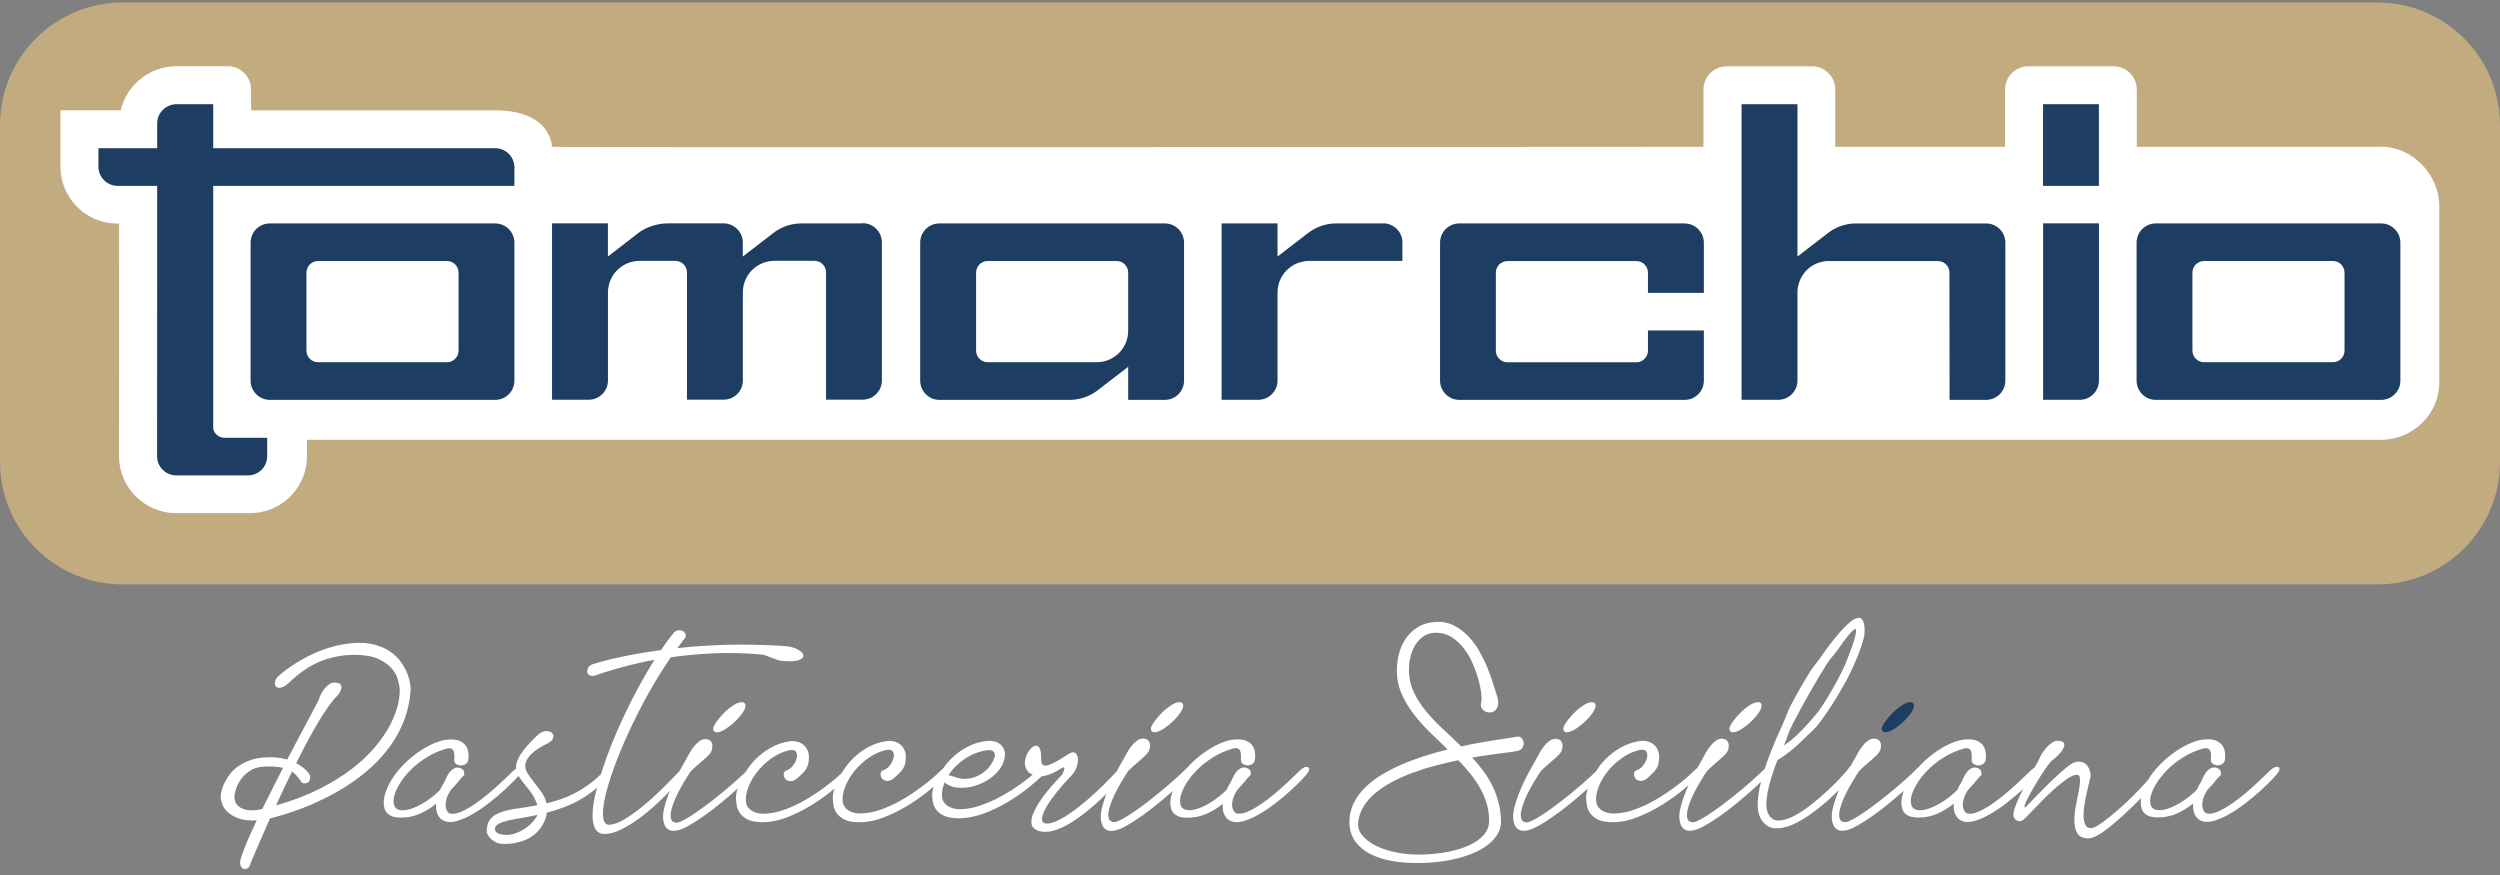
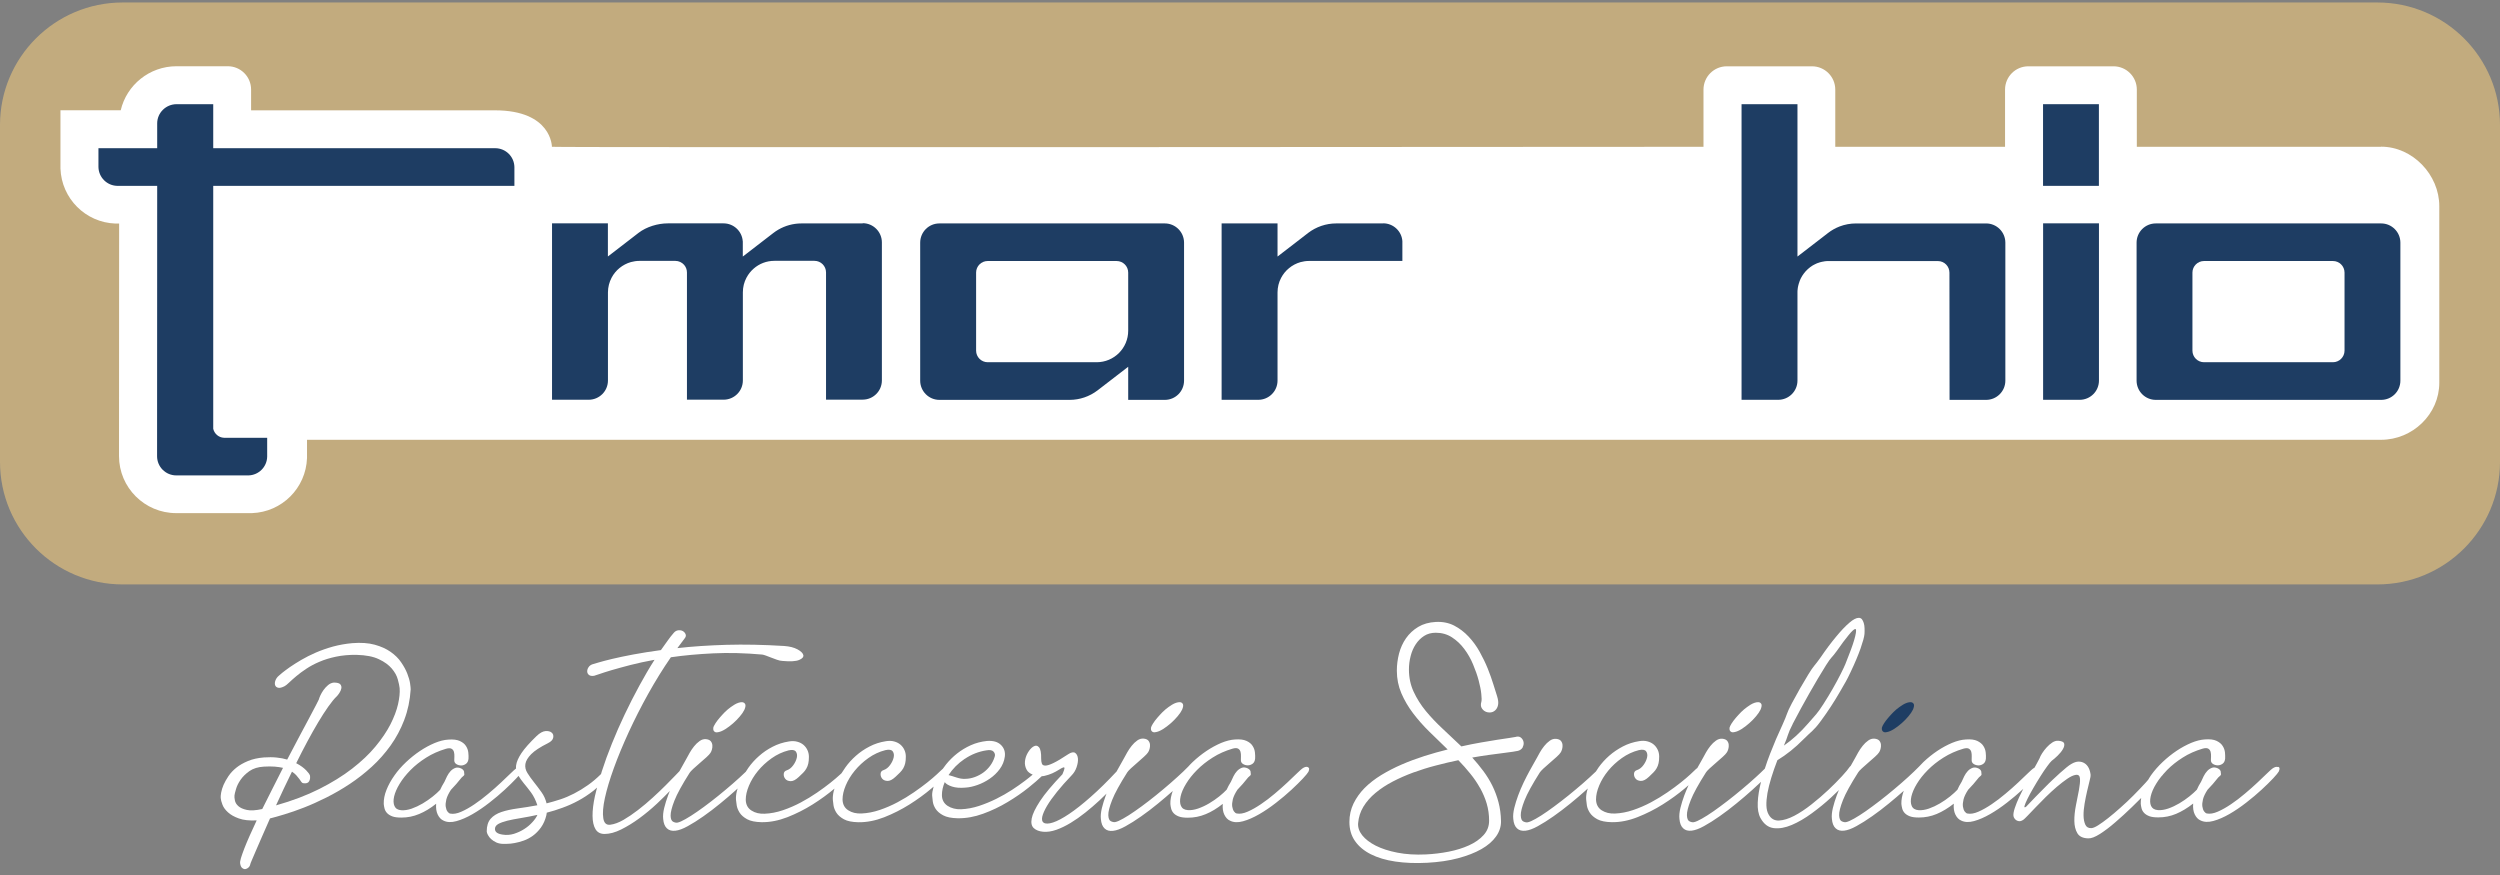
<svg xmlns="http://www.w3.org/2000/svg" width="240" height="84" viewBox="0 0 240 84" fill="none">
  <rect x="0" y="0" width="240" height="84" fill="#808080" stroke="none" />
  <g clip-path="url(#clip0_870_940)">
    <path d="M228.221 0.238H11.779C5.274 0.238 0 5.506 0 12.004V44.339C0 50.837 5.274 56.105 11.779 56.105H228.221C234.726 56.105 240 50.837 240 44.339V12.004C240 5.506 234.726 0.238 228.221 0.238Z" fill="#C2AB7E" />
    <path d="M228.592 14.093H205.135V8.602C205.135 7.366 204.133 6.365 202.896 6.365H194.723C193.486 6.365 192.484 7.366 192.484 8.602V14.093H176.186V8.602C176.186 7.366 175.185 6.365 173.947 6.365H165.774C164.537 6.365 163.535 7.366 163.535 8.602V14.093C163.535 14.093 52.99 14.175 52.984 14.093C52.984 14.093 52.984 10.591 47.504 10.591H24.105V8.596C24.105 7.36 23.104 6.359 21.866 6.359H16.946C14.342 6.359 12.156 8.166 11.59 10.585H5.804V15.982C5.804 16.035 5.804 16.1 5.804 16.183C5.91 19.055 8.202 21.356 11.078 21.462C11.16 21.462 11.231 21.462 11.284 21.462H11.437L11.425 43.786C11.425 46.805 13.888 49.26 16.911 49.26H23.988C24.041 49.26 24.111 49.26 24.194 49.26C27.069 49.154 29.367 46.858 29.473 43.98C29.473 43.898 29.473 43.833 29.473 43.78V42.22H228.581C231.609 42.22 234.173 39.766 234.173 36.741V19.796C234.173 16.771 231.609 14.081 228.581 14.081" fill="white" />
    <path d="M82.822 21.449H76.936C76.73 21.449 76.529 21.461 76.329 21.491C75.575 21.596 74.856 21.897 74.249 22.362L71.309 24.628V23.156H71.303C71.238 22.203 70.437 21.443 69.459 21.443H64.12C63.148 21.443 62.07 21.767 61.298 22.356L60.614 22.885L58.358 24.622V21.443H52.995V38.376H56.513C57.533 38.376 58.363 37.552 58.363 36.528V28.071C58.363 27.564 58.493 27.082 58.711 26.664C59.094 25.934 59.766 25.387 60.573 25.157C60.832 25.087 61.109 25.045 61.392 25.045H64.833C65.169 25.045 65.464 25.193 65.67 25.422C65.841 25.616 65.947 25.875 65.947 26.158V38.37H69.465C70.484 38.37 71.315 37.547 71.315 36.522V28.065C71.315 27.559 71.438 27.076 71.662 26.658C71.839 26.323 72.075 26.028 72.352 25.787C72.882 25.322 73.577 25.04 74.338 25.04H78.185C78.804 25.04 79.299 25.54 79.299 26.152V38.365H82.817C83.836 38.365 84.661 37.541 84.661 36.517V23.274C84.661 22.256 83.836 21.426 82.817 21.426" fill="#1E3D63" />
    <path d="M111.819 21.449H90.182C89.163 21.449 88.338 22.273 88.338 23.297V36.54C88.338 37.558 89.163 38.388 90.182 38.388H102.68C103.652 38.388 104.595 38.064 105.366 37.476L108.307 35.21V38.388H111.824C112.844 38.388 113.669 37.564 113.669 36.54V23.297C113.669 22.279 112.844 21.449 111.824 21.449M108.307 31.749C108.307 33.421 106.951 34.774 105.278 34.774H94.819C94.206 34.774 93.706 34.274 93.706 33.662V26.169C93.706 25.552 94.206 25.057 94.819 25.057H107.193C107.812 25.057 108.307 25.557 108.307 26.169V31.749Z" fill="#1E3D63" />
-     <path d="M47.539 21.449H25.903C24.883 21.449 24.058 22.273 24.058 23.297V36.54C24.058 37.558 24.883 38.388 25.903 38.388H47.539C48.559 38.388 49.383 37.564 49.383 36.54V23.297C49.383 22.279 48.559 21.449 47.539 21.449ZM44.022 33.662C44.022 34.274 43.521 34.774 42.908 34.774H30.534C29.915 34.774 29.42 34.274 29.42 33.662V26.169C29.42 25.557 29.921 25.057 30.534 25.057H42.908C43.527 25.057 44.022 25.557 44.022 26.169V33.662Z" fill="#1E3D63" />
    <path d="M47.539 14.228H20.47V10.002H16.952C15.933 10.002 15.09 10.826 15.09 11.844V14.228H9.451C9.451 14.228 9.451 16.017 9.451 16.035C9.469 17.023 10.264 17.818 11.248 17.842C11.26 17.842 15.09 17.842 15.09 17.842L15.079 43.797C15.079 44.815 15.903 45.639 16.923 45.639C16.923 45.639 23.834 45.639 23.852 45.639C24.836 45.616 25.632 44.821 25.649 43.833C25.649 43.821 25.649 42.026 25.649 42.026H21.495C20.994 42.002 20.582 41.643 20.47 41.166V17.842H49.383C49.383 17.842 49.383 16.052 49.383 16.035C49.366 15.034 48.547 14.228 47.539 14.228Z" fill="#1E3D63" />
    <path d="M196.132 38.382H199.649C200.669 38.382 201.5 37.558 201.5 36.534V21.443H196.138V38.376L196.132 38.382Z" fill="#1E3D63" />
    <path d="M132.783 21.449H128.27C127.298 21.449 126.355 21.773 125.583 22.361L124.899 22.891L122.643 24.628V21.449H117.275V38.382H120.792C121.812 38.382 122.643 37.558 122.643 36.534V28.076C122.643 27.57 122.766 27.088 122.99 26.67C123.373 25.94 124.045 25.393 124.852 25.163C125.112 25.093 125.383 25.051 125.665 25.051H134.628V23.15C134.563 22.197 133.761 21.438 132.783 21.438" fill="#1E3D63" />
    <path d="M201.494 10.002H196.132V17.842H201.494V10.002Z" fill="#1E3D63" />
    <path d="M228.592 21.449H206.956C205.936 21.449 205.112 22.273 205.112 23.297V36.54C205.112 37.558 205.936 38.388 206.956 38.388H228.592C229.612 38.388 230.437 37.564 230.437 36.54V23.297C230.437 22.279 229.612 21.449 228.592 21.449ZM225.075 33.662C225.075 34.274 224.574 34.774 223.961 34.774H211.587C210.974 34.774 210.474 34.274 210.474 33.662V26.169C210.474 25.557 210.974 25.057 211.587 25.057H223.961C224.58 25.057 225.075 25.557 225.075 26.169V33.662Z" fill="#1E3D63" />
-     <path d="M161.726 21.449H140.09C139.071 21.449 138.246 22.273 138.246 23.297V36.54C138.246 37.558 139.071 38.388 140.09 38.388H161.726C162.746 38.388 163.571 37.564 163.571 36.54V31.726H158.203V33.668C158.203 34.28 157.702 34.78 157.089 34.78H144.715C144.103 34.78 143.602 34.28 143.602 33.668V26.175C143.602 25.563 144.103 25.063 144.715 25.063H157.089C157.708 25.063 158.203 25.563 158.203 26.175V28.118H163.571V23.303C163.571 22.285 162.746 21.455 161.726 21.455" fill="#1E3D63" />
    <path d="M190.675 21.45H178.184C177.636 21.45 177.099 21.549 176.593 21.744C176.204 21.897 175.833 22.103 175.497 22.362L174.813 22.891L172.557 24.628V21.45V10.002H167.189V38.382H170.706C171.726 38.382 172.557 37.558 172.557 36.534V28.077C172.557 27.971 172.557 27.871 172.574 27.771C172.574 27.718 172.586 27.665 172.592 27.618C172.598 27.57 172.61 27.517 172.621 27.471C172.627 27.423 172.645 27.37 172.657 27.323C172.668 27.276 172.68 27.229 172.698 27.182C172.71 27.135 172.727 27.094 172.745 27.053C172.745 27.053 172.745 27.047 172.745 27.041C172.751 27.011 172.763 26.988 172.775 26.958C172.786 26.923 172.798 26.894 172.816 26.858C172.833 26.817 172.851 26.776 172.869 26.741C172.881 26.711 172.898 26.682 172.916 26.652C172.945 26.593 172.981 26.535 173.016 26.476C173.057 26.405 173.104 26.334 173.158 26.27C173.275 26.111 173.405 25.97 173.546 25.84C173.617 25.775 173.694 25.716 173.77 25.652C173.847 25.593 173.929 25.54 174.012 25.487C174.053 25.463 174.094 25.434 174.142 25.416C174.183 25.393 174.23 25.369 174.271 25.352C174.307 25.334 174.342 25.316 174.371 25.305C174.395 25.293 174.413 25.287 174.436 25.275C174.454 25.263 174.477 25.258 174.501 25.252C174.525 25.24 174.548 25.234 174.578 25.228C174.601 25.216 174.619 25.21 174.642 25.204C174.666 25.193 174.695 25.187 174.719 25.181C174.748 25.175 174.778 25.163 174.807 25.157C174.813 25.157 174.825 25.157 174.831 25.151C174.872 25.14 174.919 25.134 174.961 25.122C174.961 25.122 174.966 25.122 174.972 25.122C175.014 25.11 175.055 25.104 175.096 25.099C175.12 25.099 175.137 25.093 175.155 25.087C175.202 25.081 175.255 25.075 175.302 25.069C175.344 25.069 175.379 25.063 175.42 25.063C175.473 25.063 175.52 25.063 175.573 25.063H186.044C186.657 25.063 187.146 25.564 187.146 26.176L187.158 38.388H190.664C191.683 38.388 192.514 37.564 192.514 36.54V23.298C192.514 22.279 191.689 21.45 190.664 21.45" fill="#1E3D63" />
    <path d="M38.813 69.094C39.154 68.205 39.361 67.228 39.425 66.175C39.425 66.075 39.408 65.88 39.367 65.604C39.325 65.327 39.237 65.015 39.101 64.668C38.966 64.321 38.772 63.962 38.512 63.585C38.259 63.208 37.917 62.873 37.499 62.579C37.08 62.284 36.568 62.055 35.967 61.89C35.366 61.725 34.647 61.678 33.816 61.743C33.168 61.802 32.549 61.913 31.96 62.072C31.371 62.237 30.823 62.431 30.316 62.649C29.809 62.873 29.344 63.102 28.925 63.35C28.507 63.597 28.142 63.826 27.835 64.038C27.529 64.256 27.281 64.438 27.093 64.591C26.904 64.745 26.792 64.839 26.763 64.874C26.616 64.998 26.509 65.145 26.445 65.315C26.38 65.486 26.368 65.639 26.409 65.769C26.451 65.898 26.545 65.986 26.698 66.022C26.851 66.063 27.063 66.01 27.34 65.863C27.441 65.804 27.582 65.692 27.765 65.516C27.947 65.339 28.177 65.139 28.448 64.909C28.719 64.68 29.037 64.444 29.403 64.203C29.768 63.962 30.186 63.732 30.664 63.532C31.141 63.326 31.677 63.161 32.272 63.038C32.867 62.914 33.527 62.855 34.24 62.867C35.13 62.891 35.837 63.026 36.373 63.285C36.91 63.538 37.322 63.838 37.611 64.18C37.899 64.521 38.094 64.868 38.188 65.221C38.282 65.574 38.347 65.851 38.365 66.057C38.4 66.487 38.347 67.005 38.212 67.605C38.076 68.205 37.829 68.853 37.481 69.541C37.127 70.23 36.65 70.936 36.049 71.66C35.448 72.39 34.7 73.096 33.804 73.791C32.909 74.485 31.86 75.133 30.658 75.739C29.456 76.345 28.065 76.875 26.498 77.316C26.739 76.792 26.987 76.263 27.24 75.715C27.494 75.168 27.759 74.626 28.03 74.079C28.201 74.191 28.342 74.314 28.454 74.438C28.566 74.562 28.66 74.679 28.737 74.785C28.808 74.891 28.872 74.985 28.925 75.056C28.978 75.133 29.037 75.174 29.102 75.186C29.397 75.233 29.591 75.168 29.68 74.997C29.774 74.826 29.792 74.632 29.75 74.42C29.738 74.385 29.703 74.332 29.65 74.25C29.591 74.167 29.509 74.073 29.403 73.961C29.297 73.85 29.161 73.732 29.002 73.614C28.843 73.496 28.654 73.379 28.436 73.267C28.79 72.549 29.143 71.86 29.503 71.189C29.862 70.518 30.21 69.906 30.546 69.341C30.882 68.776 31.2 68.282 31.512 67.84C31.819 67.405 32.096 67.063 32.349 66.828C32.408 66.769 32.484 66.669 32.579 66.528C32.673 66.387 32.738 66.239 32.767 66.092C32.797 65.945 32.767 65.816 32.673 65.698C32.579 65.586 32.372 65.527 32.042 65.527C31.836 65.551 31.654 65.633 31.489 65.775C31.324 65.916 31.176 66.075 31.052 66.251C30.929 66.428 30.829 66.598 30.752 66.769C30.675 66.94 30.628 67.063 30.611 67.146C30.599 67.181 30.51 67.358 30.345 67.675C30.18 67.993 29.956 68.417 29.68 68.935C29.403 69.459 29.079 70.065 28.713 70.748C28.348 71.436 27.971 72.16 27.57 72.92C27.276 72.831 26.94 72.761 26.563 72.725C26.186 72.684 25.779 72.684 25.337 72.714C24.759 72.761 24.247 72.873 23.811 73.055C23.375 73.237 22.998 73.449 22.691 73.697C22.385 73.944 22.132 74.209 21.931 74.509C21.731 74.803 21.578 75.085 21.46 75.35C21.348 75.615 21.271 75.862 21.23 76.092C21.189 76.322 21.177 76.492 21.189 76.604C21.201 76.775 21.254 76.987 21.354 77.246C21.448 77.499 21.625 77.746 21.884 77.981C22.137 78.217 22.485 78.411 22.927 78.57C23.363 78.729 23.935 78.793 24.642 78.758C24.406 79.27 24.182 79.753 23.976 80.212C23.77 80.671 23.599 81.083 23.457 81.448C23.316 81.813 23.21 82.119 23.133 82.366C23.057 82.613 23.033 82.796 23.057 82.913C23.092 83.119 23.157 83.261 23.263 83.337C23.363 83.414 23.469 83.449 23.569 83.431C23.669 83.414 23.77 83.361 23.858 83.278C23.946 83.196 24.005 83.09 24.029 82.96C24.029 82.937 24.076 82.807 24.176 82.578C24.27 82.343 24.406 82.031 24.577 81.642C24.748 81.248 24.948 80.794 25.172 80.271C25.402 79.747 25.649 79.182 25.92 78.57C26.286 78.481 26.751 78.346 27.317 78.175C27.888 78.005 28.513 77.787 29.191 77.522C29.874 77.257 30.587 76.934 31.341 76.557C32.09 76.18 32.838 75.751 33.574 75.262C34.311 74.774 35.018 74.22 35.69 73.608C36.361 72.996 36.962 72.313 37.499 71.566C38.035 70.818 38.471 69.994 38.813 69.106M25.166 77.669C24.541 77.805 24.047 77.834 23.693 77.752C23.334 77.675 23.062 77.552 22.88 77.387C22.697 77.222 22.585 77.04 22.55 76.839C22.509 76.639 22.497 76.486 22.509 76.369C22.52 76.257 22.568 76.051 22.656 75.757C22.738 75.462 22.886 75.162 23.098 74.856C23.31 74.55 23.593 74.273 23.952 74.02C24.312 73.773 24.771 73.626 25.343 73.596C25.732 73.573 26.073 73.573 26.374 73.596C26.674 73.62 26.94 73.661 27.169 73.714C26.828 74.385 26.492 75.05 26.156 75.715C25.82 76.38 25.496 77.028 25.178 77.663" fill="white" />
    <path d="M71.279 67.412C71.162 67.4 71.032 67.418 70.896 67.465C70.761 67.512 70.625 67.571 70.496 67.653C70.366 67.735 70.254 67.806 70.16 67.877C69.965 68.012 69.777 68.177 69.588 68.359C69.4 68.548 69.229 68.736 69.07 68.924C68.911 69.113 68.775 69.289 68.669 69.46C68.563 69.631 68.492 69.766 68.475 69.872V70.007C68.475 70.066 68.492 70.119 68.528 70.172C68.563 70.225 68.61 70.26 68.681 70.29C68.751 70.319 68.846 70.313 68.97 70.284C69.164 70.249 69.382 70.154 69.635 69.996C69.883 69.837 70.13 69.654 70.372 69.442C70.608 69.23 70.832 69.013 71.026 68.777C71.226 68.548 71.368 68.33 71.462 68.136C71.562 67.906 71.592 67.735 71.544 67.606C71.486 67.494 71.397 67.429 71.279 67.418" fill="white" />
    <path d="M110.699 70.284C110.77 70.313 110.864 70.308 110.988 70.278C111.182 70.243 111.4 70.148 111.654 69.99C111.901 69.831 112.149 69.648 112.39 69.436C112.626 69.225 112.85 69.007 113.044 68.771C113.245 68.536 113.386 68.324 113.48 68.13C113.58 67.9 113.61 67.73 113.563 67.6C113.504 67.488 113.415 67.424 113.298 67.412C113.18 67.4 113.05 67.418 112.915 67.465C112.779 67.512 112.643 67.571 112.514 67.653C112.384 67.735 112.272 67.806 112.178 67.877C111.984 68.012 111.795 68.177 111.606 68.359C111.418 68.548 111.247 68.736 111.088 68.924C110.929 69.113 110.793 69.289 110.687 69.46C110.581 69.631 110.51 69.766 110.493 69.866V70.001C110.493 70.06 110.51 70.113 110.546 70.166C110.581 70.219 110.628 70.254 110.699 70.284Z" fill="white" />
    <path d="M125.542 73.632C125.394 73.585 125.218 73.632 125.011 73.785C124.941 73.833 124.782 73.98 124.522 74.227C124.269 74.474 123.957 74.774 123.591 75.116C123.226 75.457 122.825 75.816 122.383 76.187C121.942 76.564 121.494 76.899 121.052 77.199C120.61 77.499 120.186 77.741 119.779 77.917C119.378 78.094 119.025 78.153 118.73 78.094C118.636 78.082 118.553 78.017 118.465 77.9C118.383 77.782 118.324 77.623 118.294 77.429C118.265 77.234 118.288 77.005 118.353 76.728C118.424 76.458 118.571 76.151 118.795 75.81C119.137 75.457 119.479 75.069 119.82 74.633L119.991 74.48C120.08 74.415 120.103 74.321 120.062 74.209C120.074 74.133 120.062 74.05 120.021 73.974C119.979 73.897 119.903 73.827 119.791 73.768C119.573 73.668 119.384 73.644 119.213 73.709C119.043 73.774 118.895 73.874 118.76 74.015C118.63 74.156 118.512 74.327 118.418 74.515C118.324 74.71 118.241 74.886 118.17 75.045C118 75.316 117.864 75.575 117.758 75.81C117.575 76.004 117.34 76.222 117.045 76.458C116.75 76.693 116.426 76.917 116.079 77.123C115.731 77.329 115.378 77.493 115.024 77.617C114.665 77.741 114.335 77.794 114.028 77.77C113.698 77.746 113.48 77.611 113.374 77.37C113.268 77.129 113.256 76.823 113.339 76.452C113.421 76.081 113.598 75.675 113.869 75.233C114.134 74.792 114.482 74.356 114.912 73.921C115.336 73.491 115.837 73.091 116.415 72.726C116.986 72.361 117.622 72.079 118.318 71.873C118.565 71.802 118.748 71.802 118.866 71.873C118.978 71.943 119.054 72.043 119.09 72.179C119.125 72.314 119.137 72.461 119.131 72.614C119.125 72.767 119.125 72.891 119.125 72.979C119.125 73.138 119.196 73.262 119.331 73.344C119.467 73.427 119.62 73.474 119.785 73.474C119.95 73.474 120.103 73.421 120.245 73.321C120.386 73.221 120.468 73.056 120.492 72.826C120.504 72.656 120.498 72.461 120.474 72.238C120.451 72.014 120.38 71.808 120.25 71.608C120.127 71.408 119.932 71.249 119.661 71.125C119.396 71.002 119.025 70.954 118.559 70.99C118.153 71.013 117.711 71.125 117.239 71.319C116.768 71.52 116.297 71.773 115.831 72.085C115.366 72.397 114.918 72.755 114.494 73.156C114.34 73.297 114.205 73.45 114.069 73.597C113.763 73.909 113.415 74.245 113.026 74.592C112.602 74.98 112.154 75.369 111.689 75.757C111.223 76.151 110.752 76.528 110.281 76.893C109.809 77.258 109.367 77.582 108.949 77.87C108.537 78.159 108.159 78.4 107.829 78.582C107.499 78.771 107.246 78.882 107.063 78.918C106.951 78.941 106.816 78.918 106.651 78.841C106.492 78.771 106.409 78.57 106.398 78.253C106.386 77.935 106.51 77.452 106.763 76.805C107.016 76.157 107.505 75.269 108.218 74.144C108.265 74.062 108.383 73.939 108.566 73.762C108.755 73.585 108.961 73.403 109.191 73.209C109.42 73.014 109.633 72.826 109.827 72.644C110.027 72.461 110.151 72.326 110.21 72.232C110.269 72.155 110.316 72.043 110.357 71.902C110.398 71.761 110.41 71.62 110.399 71.478C110.387 71.337 110.334 71.213 110.245 71.102C110.157 70.996 110.01 70.931 109.803 70.907C109.585 70.884 109.379 70.943 109.179 71.084C108.978 71.225 108.802 71.396 108.643 71.596C108.484 71.796 108.342 72.002 108.218 72.22C108.095 72.438 108 72.603 107.947 72.714C107.912 72.785 107.829 72.932 107.7 73.156C107.57 73.385 107.411 73.662 107.228 73.997C107.217 74.015 107.211 74.039 107.199 74.056C106.309 75.01 105.478 75.828 104.712 76.499C103.935 77.187 103.239 77.735 102.632 78.141C102.026 78.547 101.507 78.824 101.089 78.959C100.67 79.094 100.364 79.1 100.187 78.977C100.04 78.877 99.999 78.682 100.057 78.4C100.122 78.117 100.276 77.77 100.517 77.358C100.759 76.952 101.083 76.499 101.483 76.004C101.878 75.51 102.338 74.998 102.85 74.462C103.08 74.233 103.245 73.968 103.351 73.656C103.457 73.344 103.504 73.062 103.481 72.814C103.457 72.567 103.369 72.385 103.216 72.279C103.063 72.173 102.839 72.214 102.544 72.408C101.943 72.808 101.472 73.085 101.13 73.25C100.788 73.415 100.529 73.497 100.352 73.497C100.175 73.497 100.063 73.432 100.022 73.309C99.975 73.185 99.951 73.026 99.951 72.832C99.963 72.273 99.892 71.908 99.739 71.731C99.586 71.555 99.397 71.543 99.168 71.69C98.985 71.814 98.82 72.008 98.667 72.267C98.514 72.532 98.425 72.803 98.396 73.091C98.366 73.379 98.425 73.656 98.567 73.909C98.673 74.103 98.867 74.251 99.138 74.362C98.932 74.539 98.696 74.733 98.396 74.957C98.036 75.228 97.624 75.522 97.153 75.828C96.681 76.134 96.18 76.422 95.644 76.687C95.108 76.952 94.554 77.181 93.983 77.37C93.405 77.558 92.839 77.664 92.268 77.688C92.014 77.699 91.779 77.676 91.561 77.617C91.337 77.558 91.142 77.476 90.972 77.364C90.801 77.252 90.665 77.111 90.571 76.94C90.477 76.769 90.424 76.564 90.424 76.328C90.424 75.934 90.512 75.516 90.695 75.086C90.818 75.257 91.054 75.398 91.396 75.51C91.737 75.622 92.168 75.657 92.692 75.61C93.046 75.587 93.429 75.504 93.841 75.357C94.254 75.21 94.648 75.01 95.02 74.751C95.391 74.498 95.709 74.192 95.974 73.833C96.239 73.474 96.404 73.073 96.463 72.632C96.522 72.179 96.392 71.802 96.086 71.508C95.78 71.213 95.338 71.09 94.754 71.131C94.201 71.19 93.676 71.325 93.193 71.543C92.71 71.761 92.274 72.026 91.879 72.338C91.484 72.65 91.136 72.997 90.83 73.374C90.712 73.521 90.612 73.662 90.512 73.803C90.459 73.844 90.412 73.886 90.353 73.944C90.306 73.992 90.17 74.121 89.934 74.339C89.699 74.556 89.398 74.816 89.021 75.116C88.644 75.416 88.214 75.734 87.725 76.069C87.236 76.405 86.717 76.722 86.163 77.017C85.609 77.311 85.038 77.558 84.449 77.758C83.859 77.958 83.276 78.07 82.71 78.094C82.21 78.117 81.785 78.017 81.432 77.788C81.078 77.564 80.896 77.217 80.884 76.752C80.884 76.34 80.984 75.893 81.19 75.404C81.397 74.916 81.679 74.445 82.051 73.992C82.422 73.538 82.858 73.132 83.365 72.773C83.871 72.414 84.413 72.161 84.997 72.014C85.35 71.931 85.58 71.973 85.698 72.126C85.81 72.279 85.845 72.473 85.792 72.714C85.739 72.95 85.627 73.197 85.45 73.438C85.274 73.686 85.067 73.844 84.826 73.927C84.643 73.986 84.549 74.097 84.537 74.274C84.525 74.451 84.573 74.604 84.684 74.745C84.79 74.88 84.961 74.957 85.185 74.969C85.415 74.98 85.674 74.851 85.969 74.574C86.128 74.427 86.269 74.292 86.393 74.168C86.517 74.044 86.623 73.909 86.711 73.762C86.794 73.615 86.859 73.45 86.9 73.273C86.941 73.097 86.959 72.885 86.959 72.632C86.959 72.402 86.912 72.191 86.823 71.996C86.735 71.796 86.605 71.626 86.44 71.484C86.275 71.343 86.075 71.243 85.833 71.178C85.598 71.113 85.333 71.108 85.05 71.155C84.478 71.243 83.954 71.414 83.471 71.667C82.987 71.914 82.551 72.214 82.168 72.555C81.779 72.897 81.444 73.268 81.155 73.674C81.019 73.862 80.896 74.05 80.784 74.233C80.743 74.274 80.695 74.315 80.642 74.362C80.407 74.58 80.106 74.839 79.729 75.139C79.352 75.439 78.922 75.757 78.433 76.093C77.944 76.428 77.425 76.746 76.871 77.04C76.317 77.335 75.746 77.582 75.157 77.782C74.567 77.982 73.984 78.094 73.418 78.117C72.918 78.141 72.493 78.041 72.14 77.811C71.786 77.588 71.603 77.24 71.592 76.775C71.592 76.363 71.692 75.916 71.898 75.428C72.104 74.939 72.387 74.468 72.758 74.015C73.13 73.562 73.566 73.156 74.072 72.797C74.579 72.438 75.121 72.185 75.699 72.037C76.052 71.955 76.282 71.996 76.4 72.149C76.512 72.302 76.547 72.497 76.494 72.738C76.441 72.973 76.329 73.221 76.152 73.462C75.976 73.709 75.769 73.868 75.528 73.95C75.345 74.009 75.251 74.121 75.239 74.298C75.227 74.474 75.274 74.627 75.386 74.768C75.492 74.904 75.663 74.98 75.887 74.992C76.117 75.004 76.376 74.874 76.671 74.598C76.83 74.451 76.971 74.315 77.095 74.192C77.219 74.068 77.325 73.933 77.407 73.785C77.496 73.638 77.555 73.474 77.596 73.297C77.637 73.12 77.655 72.909 77.655 72.656C77.655 72.426 77.608 72.214 77.519 72.02C77.425 71.82 77.301 71.649 77.136 71.508C76.971 71.367 76.771 71.266 76.529 71.202C76.288 71.137 76.029 71.131 75.746 71.178C75.18 71.266 74.65 71.437 74.167 71.69C73.683 71.937 73.247 72.238 72.864 72.579C72.476 72.92 72.14 73.291 71.851 73.697C71.757 73.833 71.674 73.962 71.592 74.092C71.403 74.268 71.209 74.451 71.002 74.645C70.578 75.033 70.13 75.422 69.665 75.81C69.199 76.204 68.728 76.581 68.257 76.946C67.785 77.311 67.343 77.635 66.925 77.923C66.507 78.212 66.135 78.453 65.805 78.635C65.475 78.824 65.222 78.935 65.039 78.971C64.927 78.994 64.792 78.971 64.633 78.894C64.474 78.824 64.385 78.624 64.379 78.306C64.374 77.988 64.492 77.505 64.745 76.858C64.998 76.21 65.487 75.322 66.2 74.198C66.247 74.115 66.365 73.992 66.548 73.815C66.736 73.638 66.943 73.456 67.172 73.262C67.402 73.067 67.614 72.879 67.815 72.697C68.015 72.514 68.139 72.379 68.198 72.285C68.257 72.208 68.304 72.096 68.345 71.955C68.386 71.814 68.398 71.673 68.386 71.531C68.374 71.39 68.322 71.266 68.233 71.155C68.139 71.049 67.992 70.984 67.791 70.96C67.573 70.937 67.367 70.996 67.167 71.137C66.966 71.278 66.79 71.449 66.63 71.649C66.471 71.849 66.33 72.055 66.206 72.273C66.082 72.491 65.988 72.656 65.935 72.767C65.9 72.838 65.817 72.985 65.688 73.209C65.558 73.432 65.405 73.709 65.228 74.033C65.151 74.115 65.016 74.251 64.827 74.451C64.58 74.71 64.267 75.027 63.896 75.398C63.525 75.769 63.113 76.163 62.653 76.581C62.194 76.999 61.722 77.399 61.245 77.764C60.767 78.135 60.302 78.447 59.848 78.712C59.395 78.971 58.976 79.124 58.605 79.171C58.216 79.23 57.986 79.018 57.916 78.547C57.839 78.076 57.892 77.429 58.069 76.611C58.246 75.793 58.534 74.833 58.929 73.738C59.324 72.644 59.807 71.49 60.361 70.278C60.921 69.065 61.539 67.841 62.229 66.605C62.918 65.369 63.643 64.198 64.403 63.097C65.652 62.915 67.013 62.791 68.481 62.721C69.948 62.65 71.509 62.691 73.171 62.838C73.265 62.85 73.383 62.885 73.53 62.938C73.678 62.997 73.843 63.056 74.025 63.127C74.208 63.197 74.391 63.262 74.579 63.333C74.768 63.403 74.944 63.439 75.115 63.45C75.875 63.521 76.412 63.486 76.718 63.356C77.024 63.227 77.16 63.068 77.119 62.885C77.077 62.703 76.889 62.52 76.559 62.338C76.223 62.156 75.793 62.05 75.274 62.014C73.295 61.891 71.45 61.855 69.742 61.903C68.033 61.955 66.46 62.056 65.028 62.22L65.741 61.267C65.841 61.143 65.87 61.014 65.817 60.884C65.764 60.755 65.676 60.655 65.552 60.584C65.428 60.514 65.281 60.49 65.116 60.508C64.951 60.525 64.804 60.608 64.68 60.755C64.474 60.99 64.273 61.249 64.073 61.532C63.873 61.808 63.666 62.103 63.449 62.409C62.459 62.544 61.575 62.685 60.785 62.832C60.002 62.98 59.33 63.121 58.764 63.256C58.199 63.392 57.762 63.509 57.444 63.603C57.126 63.698 56.938 63.756 56.885 63.768C56.714 63.827 56.584 63.921 56.502 64.051C56.413 64.18 56.372 64.316 56.372 64.451C56.372 64.586 56.425 64.698 56.537 64.792C56.643 64.881 56.814 64.91 57.038 64.875C57.097 64.863 57.267 64.804 57.556 64.704C57.845 64.604 58.24 64.475 58.741 64.327C59.241 64.18 59.837 64.021 60.526 63.839C61.215 63.662 61.981 63.498 62.836 63.339C62.335 64.121 61.846 64.963 61.363 65.852C60.88 66.74 60.414 67.653 59.972 68.583C59.53 69.513 59.118 70.448 58.746 71.378C58.369 72.308 58.045 73.203 57.774 74.05C57.745 74.139 57.727 74.221 57.698 74.309C57.285 74.715 56.867 75.075 56.443 75.369C56.001 75.681 55.559 75.951 55.111 76.181C54.669 76.41 54.221 76.599 53.773 76.746C53.325 76.893 52.889 77.017 52.471 77.123C52.377 76.734 52.218 76.375 51.976 76.04C51.735 75.704 51.499 75.386 51.257 75.086C51.016 74.786 50.809 74.492 50.633 74.209C50.456 73.927 50.391 73.638 50.438 73.338C50.485 73.044 50.668 72.732 50.992 72.402C51.316 72.073 51.852 71.72 52.607 71.343C52.901 71.196 53.072 71.019 53.108 70.813C53.149 70.607 53.102 70.448 52.96 70.331C52.825 70.213 52.624 70.166 52.365 70.183C52.106 70.207 51.817 70.366 51.511 70.66C50.839 71.308 50.356 71.855 50.061 72.296C49.767 72.738 49.596 73.126 49.548 73.462C49.531 73.574 49.531 73.68 49.537 73.78C49.531 73.785 49.519 73.791 49.513 73.797C49.443 73.844 49.283 73.992 49.024 74.239C48.771 74.486 48.459 74.786 48.093 75.127C47.728 75.469 47.327 75.828 46.879 76.199C46.437 76.575 45.99 76.911 45.548 77.211C45.106 77.511 44.681 77.752 44.275 77.929C43.874 78.106 43.521 78.164 43.226 78.106C43.138 78.094 43.049 78.029 42.961 77.911C42.873 77.794 42.819 77.635 42.79 77.441C42.761 77.246 42.784 77.017 42.849 76.74C42.92 76.469 43.067 76.163 43.291 75.822C43.633 75.469 43.974 75.08 44.316 74.645L44.487 74.492C44.581 74.427 44.599 74.333 44.558 74.221C44.569 74.144 44.558 74.062 44.517 73.986C44.475 73.909 44.399 73.838 44.287 73.78C44.069 73.68 43.874 73.656 43.709 73.721C43.538 73.785 43.385 73.886 43.255 74.027C43.126 74.168 43.008 74.339 42.914 74.527C42.819 74.721 42.737 74.898 42.666 75.057C42.495 75.328 42.36 75.587 42.254 75.822C42.071 76.016 41.836 76.234 41.541 76.469C41.246 76.705 40.922 76.928 40.575 77.134C40.227 77.34 39.873 77.505 39.52 77.629C39.16 77.752 38.83 77.805 38.524 77.782C38.194 77.758 37.976 77.623 37.87 77.382C37.764 77.14 37.752 76.834 37.835 76.463C37.923 76.093 38.094 75.687 38.365 75.245C38.63 74.804 38.978 74.368 39.402 73.933C39.826 73.503 40.327 73.103 40.904 72.738C41.476 72.373 42.112 72.091 42.808 71.885C43.055 71.814 43.238 71.814 43.356 71.885C43.474 71.955 43.544 72.055 43.58 72.191C43.615 72.326 43.627 72.473 43.621 72.626C43.615 72.779 43.609 72.903 43.609 72.991C43.609 73.15 43.68 73.273 43.815 73.356C43.951 73.438 44.104 73.485 44.269 73.485C44.434 73.485 44.587 73.432 44.729 73.332C44.87 73.232 44.953 73.067 44.976 72.838C44.988 72.667 44.982 72.473 44.958 72.249C44.935 72.026 44.864 71.82 44.734 71.62C44.611 71.419 44.41 71.261 44.145 71.137C43.88 71.013 43.509 70.966 43.043 71.002C42.631 71.025 42.195 71.137 41.724 71.331C41.252 71.531 40.781 71.784 40.315 72.096C39.85 72.408 39.402 72.767 38.978 73.168C38.553 73.568 38.176 73.997 37.864 74.445C37.546 74.892 37.292 75.351 37.104 75.822C36.915 76.293 36.827 76.746 36.839 77.176C36.851 77.311 36.874 77.458 36.915 77.617C36.957 77.776 37.033 77.923 37.157 78.053C37.275 78.182 37.446 78.288 37.658 78.37C37.876 78.453 38.165 78.488 38.53 78.488C39.119 78.488 39.691 78.376 40.233 78.147C40.781 77.923 41.323 77.594 41.871 77.158C41.836 77.576 41.889 77.929 42.024 78.206C42.16 78.482 42.342 78.677 42.572 78.776C42.914 78.947 43.326 78.965 43.815 78.829C44.304 78.694 44.817 78.471 45.359 78.159C45.901 77.847 46.437 77.482 46.98 77.058C47.522 76.64 48.011 76.222 48.453 75.816C48.895 75.404 49.266 75.045 49.56 74.727C49.643 74.639 49.714 74.556 49.778 74.486C49.914 74.704 50.067 74.927 50.256 75.157C50.485 75.428 50.721 75.734 50.974 76.069C51.222 76.405 51.428 76.817 51.587 77.305C50.904 77.429 50.267 77.535 49.678 77.611C49.089 77.694 48.57 77.805 48.134 77.953C47.698 78.1 47.351 78.317 47.103 78.6C46.856 78.882 46.726 79.289 46.726 79.806C46.726 79.895 46.761 80.013 46.838 80.154C46.909 80.295 47.015 80.43 47.15 80.554C47.286 80.678 47.457 80.789 47.651 80.878C47.852 80.966 48.081 81.013 48.341 81.013C48.4 81.013 48.523 81.013 48.718 81.007C48.912 81.007 49.142 80.978 49.407 80.931C49.672 80.884 49.961 80.807 50.267 80.701C50.574 80.595 50.868 80.436 51.157 80.23C51.44 80.024 51.699 79.759 51.935 79.436C52.165 79.112 52.342 78.718 52.453 78.253C52.477 78.141 52.489 78.058 52.489 78.017C52.978 77.894 53.479 77.735 53.997 77.546C54.516 77.358 55.023 77.134 55.517 76.864C56.012 76.599 56.49 76.281 56.961 75.916C57.085 75.822 57.197 75.71 57.315 75.61C57.244 75.887 57.173 76.163 57.114 76.422C56.955 77.152 56.879 77.794 56.885 78.329C56.89 78.871 56.985 79.294 57.167 79.6C57.35 79.907 57.639 80.06 58.039 80.06C58.528 80.06 59.065 79.912 59.642 79.624C60.219 79.336 60.803 78.977 61.38 78.553C61.958 78.129 62.517 77.664 63.054 77.164C63.519 76.728 63.926 76.322 64.303 75.934C64.244 76.075 64.191 76.21 64.138 76.352C63.985 76.764 63.861 77.17 63.761 77.57C63.666 77.97 63.631 78.317 63.666 78.624C63.702 79.035 63.82 79.336 64.026 79.524C64.232 79.718 64.503 79.789 64.845 79.748C65.163 79.712 65.558 79.571 66.023 79.312C66.489 79.059 66.99 78.741 67.526 78.365C68.062 77.988 68.598 77.582 69.135 77.14C69.677 76.699 70.177 76.269 70.643 75.851C70.708 75.798 70.755 75.745 70.814 75.692C70.79 75.769 70.761 75.851 70.743 75.928C70.661 76.269 70.637 76.552 70.655 76.781C70.667 76.905 70.69 77.087 70.725 77.317C70.761 77.546 70.855 77.782 71.008 78.023C71.162 78.259 71.403 78.471 71.727 78.647C72.051 78.824 72.517 78.918 73.118 78.93C73.925 78.941 74.75 78.776 75.599 78.447C76.447 78.111 77.254 77.705 78.02 77.223C78.786 76.74 79.481 76.234 80.112 75.704C80.088 75.781 80.059 75.863 80.041 75.934C79.959 76.275 79.935 76.558 79.953 76.787C79.965 76.911 79.988 77.093 80.018 77.323C80.053 77.552 80.147 77.788 80.3 78.029C80.454 78.264 80.695 78.476 81.019 78.653C81.344 78.829 81.809 78.924 82.41 78.935C83.217 78.947 84.042 78.782 84.891 78.453C85.739 78.117 86.546 77.711 87.312 77.229C88.078 76.746 88.774 76.24 89.398 75.71C89.481 75.639 89.557 75.575 89.634 75.51C89.634 75.528 89.622 75.545 89.616 75.563C89.522 75.893 89.475 76.163 89.487 76.381C89.499 76.505 89.516 76.687 89.546 76.928C89.575 77.17 89.663 77.405 89.817 77.647C89.97 77.882 90.211 78.094 90.541 78.27C90.871 78.447 91.337 78.541 91.938 78.553C92.745 78.565 93.558 78.418 94.383 78.117C95.208 77.817 95.986 77.446 96.728 76.999C97.465 76.558 98.142 76.093 98.749 75.604C99.256 75.198 99.674 74.833 100.01 74.515C100.099 74.509 100.181 74.509 100.264 74.486C100.541 74.421 100.8 74.339 101.03 74.233C101.265 74.127 101.466 74.015 101.643 73.903C101.819 73.791 101.955 73.715 102.055 73.68C102.149 73.644 102.196 73.674 102.191 73.756C102.185 73.838 102.12 74.033 101.996 74.327C101.018 75.351 100.299 76.204 99.845 76.899C99.392 77.594 99.121 78.153 99.044 78.576C98.962 79 99.032 79.312 99.25 79.506C99.468 79.701 99.763 79.812 100.14 79.848C100.541 79.883 100.959 79.818 101.413 79.659C101.861 79.5 102.32 79.277 102.786 78.994C103.251 78.712 103.723 78.382 104.194 78.005C104.665 77.629 105.119 77.24 105.549 76.84C105.785 76.622 106.009 76.405 106.227 76.187C106.203 76.246 106.18 76.305 106.156 76.363C106.003 76.775 105.879 77.181 105.779 77.582C105.685 77.982 105.649 78.329 105.685 78.635C105.72 79.047 105.838 79.347 106.044 79.536C106.25 79.73 106.521 79.801 106.863 79.759C107.181 79.724 107.576 79.583 108.042 79.324C108.507 79.071 109.008 78.753 109.544 78.376C110.08 78 110.617 77.594 111.153 77.152C111.665 76.734 112.137 76.328 112.585 75.934C112.425 76.369 112.343 76.787 112.355 77.187C112.367 77.323 112.39 77.47 112.431 77.629C112.473 77.788 112.549 77.935 112.667 78.064C112.785 78.194 112.956 78.3 113.168 78.382C113.386 78.465 113.675 78.5 114.04 78.5C114.629 78.5 115.201 78.388 115.749 78.159C116.297 77.935 116.839 77.605 117.387 77.17C117.351 77.588 117.404 77.941 117.54 78.217C117.676 78.494 117.858 78.688 118.088 78.788C118.43 78.959 118.842 78.977 119.331 78.841C119.82 78.706 120.333 78.482 120.875 78.17C121.417 77.858 121.953 77.493 122.495 77.07C123.038 76.652 123.527 76.234 123.969 75.828C124.41 75.416 124.782 75.057 125.076 74.739C125.371 74.421 125.548 74.203 125.607 74.092C125.719 73.844 125.701 73.697 125.554 73.65M51.098 78.941C50.874 79.189 50.615 79.406 50.315 79.595C50.014 79.789 49.684 79.936 49.336 80.048C48.983 80.154 48.623 80.183 48.264 80.124C47.763 80.054 47.516 79.877 47.516 79.577C47.516 79.383 47.622 79.23 47.828 79.106C48.04 78.988 48.329 78.882 48.7 78.788C49.071 78.7 49.501 78.612 49.996 78.535C50.491 78.453 51.022 78.353 51.593 78.229C51.493 78.459 51.328 78.694 51.104 78.935M92.61 72.856C93.258 72.42 93.959 72.143 94.707 72.032C95.037 71.973 95.267 72.02 95.391 72.167C95.514 72.314 95.55 72.473 95.491 72.644C95.391 72.973 95.238 73.268 95.049 73.521C94.861 73.774 94.637 73.992 94.395 74.168C94.147 74.345 93.882 74.486 93.594 74.592C93.305 74.698 93.004 74.763 92.698 74.768C92.539 74.78 92.386 74.768 92.238 74.745C92.091 74.715 91.944 74.68 91.802 74.633C91.661 74.586 91.525 74.545 91.402 74.504C91.278 74.462 91.16 74.433 91.06 74.409C91.449 73.809 91.961 73.291 92.61 72.85" fill="white" />
    <path d="M146.183 71.714C146.265 71.549 146.294 71.384 146.259 71.22C146.224 71.055 146.141 70.919 146.006 70.808C145.87 70.702 145.693 70.678 145.475 70.749C145.393 70.772 145.204 70.802 144.904 70.843C144.603 70.884 144.22 70.937 143.761 71.014C143.301 71.09 142.771 71.172 142.176 71.278C141.581 71.379 140.95 71.508 140.29 71.655C139.689 71.078 139.088 70.513 138.493 69.96C137.898 69.407 137.362 68.842 136.879 68.259C136.401 67.676 136.012 67.058 135.712 66.411C135.411 65.764 135.258 65.051 135.258 64.28C135.258 63.839 135.311 63.404 135.423 62.98C135.529 62.556 135.694 62.179 135.912 61.85C136.13 61.52 136.395 61.255 136.714 61.049C137.032 60.843 137.409 60.743 137.839 60.743C138.416 60.743 138.935 60.89 139.389 61.185C139.842 61.479 140.237 61.85 140.573 62.303C140.909 62.75 141.192 63.245 141.416 63.786C141.645 64.328 141.822 64.84 141.952 65.328C142.081 65.817 142.17 66.246 142.205 66.623C142.246 67 142.246 67.247 142.211 67.37C142.14 67.606 142.152 67.806 142.235 67.959C142.323 68.112 142.435 68.224 142.582 68.3C142.73 68.377 142.895 68.406 143.071 68.394C143.248 68.383 143.401 68.318 143.543 68.189C143.678 68.065 143.773 67.888 143.814 67.671C143.861 67.447 143.826 67.164 143.714 66.811C143.625 66.54 143.507 66.17 143.366 65.705C143.225 65.24 143.042 64.734 142.83 64.198C142.612 63.657 142.352 63.121 142.052 62.58C141.751 62.038 141.398 61.55 140.985 61.114C140.573 60.672 140.113 60.325 139.595 60.054C139.076 59.79 138.487 59.672 137.827 59.707C137.179 59.743 136.619 59.901 136.148 60.184C135.677 60.467 135.288 60.831 134.981 61.267C134.675 61.703 134.451 62.197 134.309 62.738C134.168 63.286 134.097 63.833 134.097 64.392C134.097 65.163 134.245 65.887 134.533 66.558C134.822 67.229 135.199 67.871 135.659 68.477C136.118 69.083 136.637 69.672 137.22 70.243C137.798 70.808 138.387 71.379 138.976 71.949C138.234 72.132 137.491 72.344 136.743 72.579C135.995 72.82 135.27 73.085 134.569 73.391C133.868 73.692 133.214 74.033 132.601 74.404C131.988 74.78 131.458 75.192 131.004 75.645C130.556 76.099 130.203 76.599 129.937 77.141C129.678 77.682 129.543 78.27 129.543 78.906C129.543 79.612 129.719 80.225 130.079 80.737C130.438 81.254 130.945 81.678 131.599 82.008C132.253 82.338 133.037 82.573 133.95 82.708C134.863 82.844 135.889 82.885 137.014 82.826C138.104 82.767 139.094 82.626 139.972 82.39C140.85 82.155 141.598 81.867 142.217 81.513C142.836 81.16 143.301 80.754 143.625 80.295C143.949 79.836 144.108 79.342 144.097 78.824C144.085 78.176 144.002 77.57 143.855 77.011C143.708 76.452 143.507 75.916 143.26 75.416C143.012 74.916 142.718 74.445 142.388 74.003C142.058 73.562 141.704 73.132 141.333 72.726C141.905 72.626 142.435 72.538 142.936 72.473C143.437 72.403 143.885 72.344 144.273 72.297C144.668 72.244 144.986 72.202 145.24 72.167C145.487 72.132 145.652 72.102 145.735 72.079C145.953 72.014 146.1 71.896 146.188 71.732M142.093 75.657C142.358 76.134 142.571 76.628 142.724 77.146C142.877 77.664 142.954 78.212 142.954 78.788C142.954 79.324 142.777 79.783 142.417 80.177C142.058 80.572 141.592 80.895 141.021 81.154C140.449 81.413 139.795 81.619 139.07 81.761C138.346 81.902 137.615 81.99 136.884 82.025C135.871 82.073 134.958 82.014 134.145 81.855C133.331 81.696 132.642 81.472 132.07 81.184C131.505 80.895 131.069 80.56 130.774 80.189C130.479 79.812 130.35 79.43 130.379 79.03C130.426 78.453 130.597 77.917 130.892 77.435C131.187 76.952 131.575 76.511 132.053 76.116C132.53 75.716 133.078 75.357 133.697 75.033C134.315 74.71 134.975 74.421 135.676 74.162C136.378 73.909 137.097 73.68 137.833 73.491C138.57 73.297 139.294 73.126 140.001 72.979C140.414 73.403 140.797 73.833 141.15 74.274C141.51 74.716 141.822 75.175 142.087 75.657" fill="white" />
-     <path d="M150.289 70.284C150.36 70.313 150.454 70.308 150.578 70.278C150.773 70.243 150.991 70.148 151.244 69.99C151.492 69.831 151.739 69.648 151.981 69.436C152.216 69.225 152.44 69.007 152.635 68.771C152.835 68.536 152.976 68.324 153.071 68.13C153.171 67.9 153.2 67.73 153.153 67.6C153.094 67.488 153.006 67.424 152.888 67.412C152.77 67.4 152.641 67.418 152.505 67.465C152.369 67.512 152.234 67.571 152.104 67.653C151.975 67.735 151.863 67.806 151.768 67.877C151.574 68.012 151.385 68.177 151.197 68.359C151.008 68.548 150.837 68.736 150.678 68.924C150.519 69.113 150.384 69.289 150.278 69.46C150.172 69.631 150.101 69.766 150.083 69.866V70.001C150.083 70.06 150.101 70.113 150.136 70.166C150.172 70.219 150.219 70.254 150.289 70.284Z" fill="white" />
    <path d="M166.234 70.284C166.305 70.313 166.399 70.308 166.523 70.278C166.717 70.243 166.935 70.148 167.189 69.99C167.436 69.831 167.684 69.648 167.919 69.436C168.161 69.225 168.379 69.007 168.573 68.771C168.774 68.536 168.915 68.324 169.009 68.13C169.109 67.9 169.139 67.73 169.098 67.6C169.039 67.488 168.95 67.424 168.833 67.412C168.715 67.4 168.585 67.418 168.45 67.465C168.314 67.512 168.179 67.571 168.049 67.653C167.919 67.735 167.807 67.806 167.719 67.877C167.524 68.012 167.336 68.177 167.147 68.359C166.959 68.548 166.788 68.736 166.629 68.924C166.47 69.113 166.334 69.289 166.228 69.46C166.122 69.631 166.057 69.766 166.034 69.866V70.001C166.034 70.06 166.051 70.113 166.087 70.166C166.122 70.219 166.169 70.254 166.24 70.284" fill="white" />
    <path d="M180.865 70.284C180.935 70.313 181.03 70.308 181.153 70.278C181.348 70.243 181.566 70.148 181.819 69.99C182.067 69.831 182.314 69.648 182.55 69.436C182.791 69.225 183.009 69.007 183.204 68.771C183.404 68.536 183.546 68.324 183.64 68.13C183.74 67.9 183.77 67.73 183.728 67.6C183.669 67.488 183.581 67.424 183.463 67.412C183.345 67.4 183.216 67.418 183.08 67.465C182.945 67.512 182.809 67.571 182.68 67.653C182.55 67.735 182.438 67.806 182.344 67.877C182.149 68.012 181.961 68.177 181.772 68.359C181.584 68.548 181.413 68.736 181.254 68.924C181.094 69.113 180.959 69.289 180.853 69.46C180.747 69.631 180.682 69.766 180.658 69.866V70.001C180.658 70.06 180.676 70.113 180.711 70.166C180.747 70.219 180.794 70.254 180.865 70.284Z" fill="#1E3D63" />
    <path d="M218.676 73.632C218.528 73.585 218.352 73.638 218.145 73.785C218.075 73.832 217.916 73.979 217.656 74.227C217.403 74.474 217.091 74.774 216.725 75.115C216.36 75.457 215.959 75.816 215.517 76.186C215.076 76.563 214.628 76.899 214.186 77.199C213.744 77.499 213.32 77.74 212.913 77.917C212.507 78.094 212.159 78.152 211.864 78.094C211.776 78.082 211.687 78.017 211.599 77.899C211.511 77.781 211.458 77.623 211.428 77.428C211.399 77.234 211.422 77.005 211.487 76.728C211.558 76.457 211.705 76.151 211.929 75.81C212.271 75.457 212.613 75.068 212.954 74.633L213.125 74.48C213.214 74.415 213.237 74.321 213.196 74.209C213.208 74.127 213.196 74.05 213.155 73.974C213.113 73.891 213.037 73.826 212.925 73.768C212.707 73.668 212.518 73.644 212.347 73.709C212.177 73.773 212.023 73.874 211.894 74.015C211.764 74.156 211.646 74.327 211.552 74.515C211.458 74.709 211.375 74.886 211.304 75.045C211.134 75.316 210.998 75.574 210.898 75.81C210.715 76.004 210.48 76.216 210.179 76.457C209.884 76.693 209.56 76.916 209.213 77.122C208.865 77.328 208.512 77.493 208.158 77.617C207.799 77.74 207.469 77.793 207.162 77.77C206.832 77.746 206.614 77.611 206.502 77.37C206.396 77.128 206.384 76.822 206.467 76.451C206.549 76.081 206.726 75.674 206.997 75.233C207.133 75.004 207.298 74.774 207.48 74.55C207.557 74.468 207.598 74.421 207.604 74.415C207.634 74.386 207.651 74.35 207.675 74.321C207.793 74.185 207.911 74.056 208.04 73.921C208.464 73.491 208.965 73.091 209.543 72.726C210.114 72.361 210.751 72.078 211.446 71.872C211.693 71.802 211.876 71.802 211.994 71.872C212.112 71.943 212.182 72.043 212.218 72.178C212.253 72.314 212.265 72.461 212.259 72.614C212.253 72.767 212.247 72.891 212.247 72.979C212.247 73.138 212.318 73.261 212.453 73.344C212.589 73.426 212.742 73.473 212.907 73.473C213.072 73.473 213.225 73.42 213.367 73.32C213.508 73.22 213.591 73.055 213.614 72.826C213.626 72.655 213.614 72.461 213.597 72.237C213.573 72.014 213.502 71.808 213.373 71.608C213.249 71.407 213.054 71.249 212.783 71.119C212.518 70.995 212.147 70.948 211.682 70.984C211.275 71.007 210.833 71.119 210.362 71.313C209.89 71.513 209.419 71.766 208.953 72.078C208.488 72.39 208.04 72.749 207.616 73.15C207.192 73.55 206.815 73.979 206.496 74.427C206.396 74.568 206.314 74.709 206.231 74.85C206.155 74.933 206.09 75.015 206.013 75.104C205.63 75.522 205.235 75.939 204.817 76.357C204.405 76.769 203.986 77.169 203.562 77.54C203.144 77.917 202.749 78.246 202.384 78.535C202.018 78.823 201.694 79.059 201.411 79.235C201.128 79.412 200.91 79.5 200.763 79.5C200.492 79.512 200.298 79.4 200.192 79.171C200.086 78.935 200.027 78.647 200.021 78.299C200.015 77.952 200.05 77.57 200.121 77.152C200.192 76.734 200.274 76.334 200.362 75.951C200.451 75.569 200.527 75.233 200.604 74.945C200.681 74.656 200.71 74.468 200.698 74.391C200.675 74.156 200.616 73.932 200.522 73.738C200.421 73.538 200.292 73.385 200.127 73.279C199.962 73.173 199.773 73.114 199.555 73.114C199.337 73.114 199.107 73.191 198.854 73.338C198.73 73.409 198.571 73.514 198.383 73.673C198.194 73.826 197.988 74.003 197.758 74.209C197.528 74.415 197.293 74.633 197.039 74.874C196.786 75.109 196.544 75.351 196.309 75.592C195.749 76.145 195.154 76.763 194.517 77.434C194.37 77.546 194.317 77.528 194.352 77.375C194.394 77.222 194.488 76.993 194.635 76.693C194.782 76.392 194.971 76.045 195.201 75.651C195.431 75.257 195.654 74.88 195.884 74.521C196.114 74.156 196.326 73.838 196.527 73.567C196.727 73.297 196.868 73.12 196.963 73.038C197.133 72.914 197.328 72.743 197.54 72.537C197.758 72.326 197.923 72.12 198.041 71.914C198.159 71.708 198.2 71.531 198.159 71.378C198.117 71.225 197.929 71.137 197.587 71.113C197.393 71.101 197.204 71.16 197.016 71.284C196.827 71.407 196.65 71.561 196.485 71.743C196.32 71.925 196.173 72.114 196.049 72.308C195.926 72.502 195.837 72.667 195.796 72.802C195.761 72.885 195.672 73.049 195.531 73.303C195.466 73.426 195.389 73.556 195.313 73.697C195.266 73.721 195.218 73.75 195.165 73.791C195.095 73.838 194.936 73.985 194.676 74.233C194.423 74.48 194.111 74.78 193.745 75.121C193.38 75.463 192.979 75.822 192.532 76.192C192.09 76.569 191.642 76.905 191.2 77.205C190.758 77.505 190.334 77.746 189.927 77.923C189.526 78.099 189.173 78.158 188.878 78.099C188.79 78.088 188.702 78.023 188.613 77.905C188.525 77.787 188.472 77.629 188.442 77.434C188.413 77.24 188.436 77.01 188.501 76.734C188.572 76.463 188.719 76.157 188.943 75.816C189.285 75.463 189.627 75.074 189.968 74.639L190.139 74.486C190.228 74.421 190.251 74.327 190.21 74.215C190.222 74.132 190.21 74.056 190.169 73.979C190.127 73.897 190.051 73.832 189.939 73.773C189.721 73.673 189.532 73.65 189.361 73.715C189.191 73.779 189.037 73.879 188.908 74.021C188.778 74.162 188.66 74.333 188.566 74.521C188.472 74.715 188.389 74.892 188.319 75.051C188.148 75.321 188.012 75.58 187.912 75.816C187.729 76.01 187.494 76.222 187.199 76.463C186.904 76.699 186.58 76.922 186.233 77.128C185.885 77.334 185.531 77.499 185.178 77.623C184.819 77.746 184.489 77.799 184.182 77.776C183.852 77.752 183.634 77.617 183.528 77.375C183.422 77.134 183.41 76.828 183.493 76.457C183.581 76.087 183.752 75.68 184.023 75.239C184.288 74.797 184.636 74.362 185.066 73.927C185.49 73.497 185.991 73.097 186.569 72.732C187.146 72.367 187.776 72.084 188.472 71.878C188.719 71.808 188.902 71.808 189.02 71.878C189.132 71.949 189.208 72.049 189.244 72.184C189.279 72.32 189.291 72.467 189.285 72.62C189.279 72.773 189.279 72.897 189.279 72.985C189.279 73.144 189.35 73.267 189.485 73.35C189.621 73.432 189.774 73.479 189.939 73.479C190.104 73.479 190.257 73.426 190.399 73.326C190.54 73.226 190.622 73.061 190.646 72.832C190.658 72.661 190.652 72.467 190.628 72.243C190.605 72.019 190.534 71.814 190.404 71.613C190.281 71.413 190.08 71.254 189.815 71.125C189.55 71.001 189.179 70.954 188.713 70.99C188.301 71.013 187.865 71.125 187.393 71.319C186.922 71.519 186.451 71.772 185.985 72.084C185.52 72.396 185.072 72.755 184.648 73.156C184.5 73.297 184.365 73.444 184.229 73.591C183.917 73.909 183.575 74.238 183.186 74.592C182.762 74.98 182.314 75.368 181.849 75.757C181.383 76.151 180.912 76.528 180.441 76.893C179.969 77.258 179.527 77.581 179.109 77.876C178.691 78.164 178.319 78.405 177.989 78.588C177.659 78.776 177.406 78.888 177.223 78.923C177.111 78.947 176.97 78.923 176.811 78.847C176.652 78.776 176.569 78.576 176.557 78.258C176.546 77.941 176.669 77.458 176.923 76.81C177.176 76.163 177.665 75.28 178.384 74.15C178.431 74.068 178.543 73.944 178.732 73.768C178.92 73.591 179.127 73.409 179.356 73.214C179.586 73.02 179.798 72.832 179.999 72.649C180.199 72.467 180.323 72.332 180.382 72.237C180.441 72.161 180.488 72.049 180.529 71.908C180.57 71.766 180.582 71.625 180.57 71.484C180.558 71.343 180.505 71.219 180.417 71.107C180.323 71.001 180.175 70.937 179.975 70.913C179.757 70.889 179.551 70.948 179.35 71.09C179.15 71.231 178.973 71.401 178.814 71.602C178.655 71.802 178.514 72.008 178.39 72.225C178.266 72.443 178.172 72.608 178.119 72.72C178.084 72.791 178.001 72.938 177.871 73.161C177.807 73.273 177.736 73.397 177.659 73.538C177.624 73.556 177.595 73.585 177.571 73.62C177.447 73.815 177.2 74.109 176.829 74.515C176.457 74.921 176.021 75.357 175.526 75.828C175.025 76.298 174.489 76.763 173.912 77.216C173.34 77.67 172.78 78.04 172.25 78.317C171.714 78.594 171.231 78.747 170.795 78.77C170.359 78.794 170.023 78.606 169.799 78.211C169.663 77.982 169.587 77.693 169.575 77.34C169.563 76.987 169.599 76.587 169.675 76.139C169.758 75.692 169.876 75.198 170.041 74.668C170.206 74.132 170.4 73.573 170.63 72.979C171.496 72.455 172.327 71.79 173.122 70.984C173.918 70.177 174.094 70.171 174.784 69.236C175.473 68.306 176.092 67.352 176.652 66.381C177.212 65.41 177.259 65.357 177.665 64.504C178.072 63.65 178.384 62.903 178.614 62.255C178.838 61.608 178.967 61.143 178.991 60.86C179.003 60.678 179.003 60.495 178.997 60.307C178.991 60.119 178.967 59.954 178.92 59.807C178.873 59.66 178.814 59.542 178.744 59.448C178.667 59.36 178.573 59.312 178.443 59.312C178.201 59.312 177.895 59.471 177.524 59.795C177.147 60.119 176.728 60.56 176.263 61.125C175.797 61.684 175.297 62.349 174.772 63.12C174.242 63.886 174.136 63.856 173.6 64.745C173.057 65.634 172.527 66.558 172.014 67.523C171.496 68.488 171.578 68.588 171.131 69.548C170.683 70.507 170.282 71.443 169.929 72.361C169.734 72.855 169.569 73.332 169.422 73.791C169.163 74.05 168.886 74.315 168.573 74.597C168.149 74.986 167.701 75.374 167.236 75.763C166.77 76.157 166.299 76.534 165.828 76.899C165.356 77.264 164.914 77.587 164.496 77.882C164.078 78.17 163.706 78.411 163.376 78.594C163.046 78.782 162.793 78.894 162.61 78.929C162.498 78.953 162.357 78.929 162.198 78.853C162.039 78.782 161.956 78.582 161.945 78.264C161.933 77.946 162.056 77.464 162.31 76.816C162.563 76.169 163.052 75.286 163.771 74.156C163.818 74.074 163.93 73.95 164.119 73.773C164.307 73.597 164.514 73.414 164.743 73.22C164.973 73.026 165.185 72.838 165.386 72.655C165.586 72.473 165.71 72.337 165.769 72.243C165.828 72.167 165.875 72.055 165.916 71.914C165.957 71.772 165.969 71.631 165.957 71.49C165.945 71.349 165.892 71.225 165.804 71.113C165.71 71.007 165.562 70.942 165.362 70.919C165.144 70.895 164.938 70.954 164.737 71.096C164.537 71.237 164.36 71.407 164.201 71.608C164.042 71.808 163.901 72.014 163.777 72.231C163.653 72.449 163.559 72.614 163.506 72.726C163.471 72.796 163.388 72.944 163.259 73.167C163.164 73.326 163.058 73.52 162.94 73.732C162.858 73.785 162.775 73.856 162.687 73.95C162.64 73.997 162.504 74.127 162.269 74.344C162.033 74.562 161.732 74.821 161.355 75.121C160.978 75.421 160.548 75.739 160.059 76.075C159.57 76.41 159.051 76.728 158.498 77.022C157.944 77.317 157.372 77.564 156.783 77.764C156.194 77.964 155.61 78.076 155.045 78.099C154.544 78.123 154.12 78.017 153.766 77.793C153.412 77.564 153.23 77.222 153.218 76.752C153.218 76.34 153.318 75.892 153.524 75.404C153.731 74.915 154.013 74.444 154.385 73.991C154.756 73.538 155.192 73.132 155.699 72.773C156.205 72.414 156.748 72.161 157.325 72.014C157.678 71.931 157.908 71.972 158.026 72.126C158.138 72.278 158.173 72.473 158.12 72.714C158.067 72.95 157.955 73.197 157.779 73.438C157.602 73.685 157.396 73.844 157.154 73.927C156.971 73.985 156.877 74.097 156.865 74.274C156.854 74.45 156.901 74.603 157.013 74.745C157.119 74.88 157.29 74.957 157.514 74.968C157.743 74.98 158.003 74.85 158.297 74.574C158.456 74.427 158.598 74.291 158.721 74.162C158.845 74.038 158.951 73.903 159.034 73.756C159.122 73.609 159.181 73.444 159.222 73.267C159.264 73.091 159.281 72.879 159.281 72.626C159.281 72.396 159.234 72.184 159.146 71.99C159.051 71.79 158.928 71.619 158.763 71.478C158.598 71.337 158.397 71.237 158.156 71.172C157.914 71.107 157.655 71.101 157.372 71.148C156.801 71.237 156.276 71.407 155.793 71.66C155.31 71.914 154.874 72.208 154.485 72.549C154.096 72.891 153.76 73.261 153.471 73.662C153.377 73.797 153.295 73.927 153.212 74.056C153.024 74.233 152.829 74.421 152.623 74.609C152.199 74.998 151.751 75.386 151.285 75.775C150.82 76.169 150.348 76.546 149.877 76.91C149.406 77.275 148.964 77.599 148.545 77.893C148.133 78.182 147.756 78.423 147.426 78.606C147.096 78.794 146.843 78.906 146.66 78.941C146.548 78.965 146.412 78.941 146.247 78.865C146.082 78.788 146.006 78.594 145.994 78.276C145.982 77.958 146.106 77.475 146.359 76.828C146.613 76.181 147.102 75.298 147.815 74.168C147.862 74.085 147.98 73.962 148.162 73.785C148.351 73.609 148.557 73.426 148.787 73.232C149.017 73.038 149.229 72.849 149.429 72.667C149.63 72.484 149.753 72.349 149.812 72.255C149.871 72.178 149.918 72.067 149.96 71.925C150.001 71.784 150.013 71.643 150.001 71.502C149.989 71.36 149.936 71.237 149.848 71.125C149.759 71.019 149.612 70.954 149.406 70.931C149.188 70.907 148.981 70.966 148.781 71.107C148.581 71.249 148.404 71.419 148.245 71.619C148.086 71.819 147.944 72.025 147.821 72.243C147.697 72.461 147.603 72.626 147.55 72.738C147.514 72.808 147.432 72.955 147.302 73.179C147.172 73.409 147.013 73.685 146.831 74.021C146.648 74.356 146.46 74.727 146.265 75.127C146.071 75.533 145.9 75.939 145.747 76.351C145.593 76.763 145.47 77.169 145.369 77.57C145.275 77.97 145.24 78.317 145.275 78.623C145.311 79.035 145.428 79.335 145.635 79.524C145.841 79.718 146.112 79.788 146.454 79.747C146.772 79.712 147.167 79.571 147.632 79.312C148.098 79.059 148.598 78.741 149.135 78.364C149.671 77.988 150.207 77.581 150.749 77.14C151.291 76.699 151.792 76.269 152.258 75.851C152.322 75.798 152.37 75.745 152.428 75.692C152.405 75.769 152.375 75.851 152.358 75.928C152.275 76.269 152.252 76.552 152.275 76.781C152.287 76.905 152.311 77.087 152.34 77.317C152.375 77.546 152.47 77.787 152.623 78.023C152.776 78.258 153.018 78.47 153.342 78.647C153.666 78.823 154.131 78.918 154.732 78.929C155.54 78.941 156.365 78.776 157.213 78.441C158.061 78.105 158.869 77.699 159.635 77.216C160.401 76.734 161.096 76.228 161.727 75.698C161.862 75.586 161.986 75.48 162.104 75.374C161.956 75.698 161.821 76.022 161.697 76.346C161.544 76.757 161.42 77.164 161.32 77.564C161.226 77.964 161.19 78.311 161.226 78.617C161.261 79.029 161.379 79.329 161.585 79.518C161.791 79.712 162.062 79.783 162.404 79.742C162.722 79.706 163.117 79.565 163.583 79.306C164.048 79.053 164.549 78.735 165.085 78.358C165.621 77.982 166.158 77.576 166.694 77.134C167.236 76.693 167.737 76.263 168.202 75.845C168.52 75.563 168.797 75.304 169.057 75.056C168.874 75.786 168.768 76.445 168.744 77.034C168.715 77.658 168.803 78.158 169.009 78.535C169.328 79.112 169.752 79.435 170.282 79.5C170.812 79.565 171.39 79.459 172.014 79.194C172.639 78.929 173.281 78.553 173.941 78.07C174.601 77.587 175.214 77.087 175.774 76.569C176.045 76.316 176.298 76.081 176.534 75.845C176.463 76.01 176.398 76.181 176.334 76.346C176.18 76.757 176.057 77.164 175.956 77.564C175.862 77.964 175.827 78.311 175.862 78.617C175.898 79.029 176.015 79.329 176.222 79.518C176.428 79.712 176.699 79.783 177.041 79.742C177.359 79.706 177.754 79.565 178.219 79.306C178.685 79.053 179.185 78.735 179.722 78.358C180.258 77.982 180.794 77.576 181.33 77.134C181.843 76.716 182.314 76.31 182.762 75.916C182.603 76.351 182.521 76.769 182.532 77.169C182.544 77.305 182.568 77.452 182.609 77.611C182.65 77.77 182.727 77.917 182.845 78.046C182.962 78.176 183.133 78.282 183.345 78.364C183.563 78.447 183.852 78.482 184.217 78.482C184.807 78.482 185.378 78.37 185.926 78.141C186.474 77.911 187.016 77.581 187.564 77.152C187.529 77.57 187.582 77.923 187.718 78.199C187.853 78.476 188.036 78.67 188.266 78.77C188.607 78.941 189.02 78.959 189.509 78.823C189.998 78.688 190.51 78.464 191.053 78.152C191.595 77.84 192.131 77.475 192.673 77.052C193.215 76.634 193.704 76.216 194.146 75.81C194.181 75.775 194.211 75.751 194.24 75.716C194.099 75.986 193.963 76.257 193.846 76.516C193.669 76.899 193.527 77.246 193.421 77.57C193.315 77.893 193.268 78.147 193.292 78.329C193.303 78.405 193.333 78.488 193.386 78.564C193.439 78.641 193.504 78.712 193.592 78.759C193.681 78.811 193.769 78.835 193.875 78.835C193.981 78.835 194.093 78.794 194.217 78.717C194.299 78.659 194.447 78.523 194.659 78.299C194.877 78.076 195.13 77.811 195.425 77.499C195.719 77.187 196.043 76.858 196.397 76.51C196.75 76.163 197.104 75.839 197.452 75.539C197.805 75.239 198.141 74.98 198.459 74.762C198.777 74.544 199.048 74.421 199.278 74.386C199.526 74.35 199.661 74.474 199.679 74.751C199.697 75.027 199.661 75.392 199.579 75.839C199.49 76.287 199.396 76.781 199.29 77.311C199.184 77.846 199.131 78.347 199.137 78.811C199.143 79.276 199.237 79.671 199.426 79.989C199.614 80.306 199.962 80.471 200.474 80.483C200.757 80.495 201.128 80.354 201.594 80.059C202.054 79.765 202.548 79.394 203.067 78.941C203.591 78.494 204.122 78.005 204.664 77.481C204.982 77.175 205.271 76.887 205.554 76.604C205.524 76.793 205.506 76.975 205.512 77.158C205.524 77.293 205.548 77.44 205.589 77.599C205.63 77.758 205.707 77.905 205.831 78.035C205.948 78.164 206.119 78.27 206.331 78.353C206.549 78.435 206.838 78.47 207.203 78.47C207.793 78.47 208.364 78.358 208.906 78.129C209.454 77.899 209.996 77.57 210.544 77.14C210.509 77.558 210.562 77.911 210.698 78.188C210.833 78.464 211.016 78.659 211.246 78.759C211.587 78.929 212 78.947 212.489 78.811C212.978 78.676 213.491 78.453 214.033 78.141C214.575 77.829 215.111 77.464 215.653 77.04C216.195 76.622 216.684 76.204 217.126 75.798C217.568 75.386 217.939 75.027 218.234 74.709C218.528 74.391 218.705 74.174 218.764 74.062C218.876 73.815 218.858 73.662 218.711 73.62M172.097 69.501C172.621 68.494 173.152 67.517 173.694 66.564C174.236 65.61 174.766 64.71 175.297 63.862C175.827 63.014 175.88 63.132 176.328 62.497C176.77 61.861 177.147 61.355 177.465 60.972C177.777 60.59 177.989 60.395 178.101 60.384C178.213 60.372 178.213 60.601 178.101 61.072C177.989 61.543 177.777 62.167 177.471 62.938C177.164 63.709 177.2 63.721 176.717 64.68C176.233 65.639 175.68 66.605 175.061 67.57C174.442 68.535 174.33 68.588 173.588 69.442C172.845 70.301 172.068 71.013 171.254 71.578C171.673 70.625 171.578 70.507 172.103 69.501" fill="white" />
  </g>
  <defs>
    <clipPath id="clip0_870_940">
      <rect width="240" height="83.187" fill="white" transform="translate(0 0.238)" />
    </clipPath>
  </defs>
</svg>